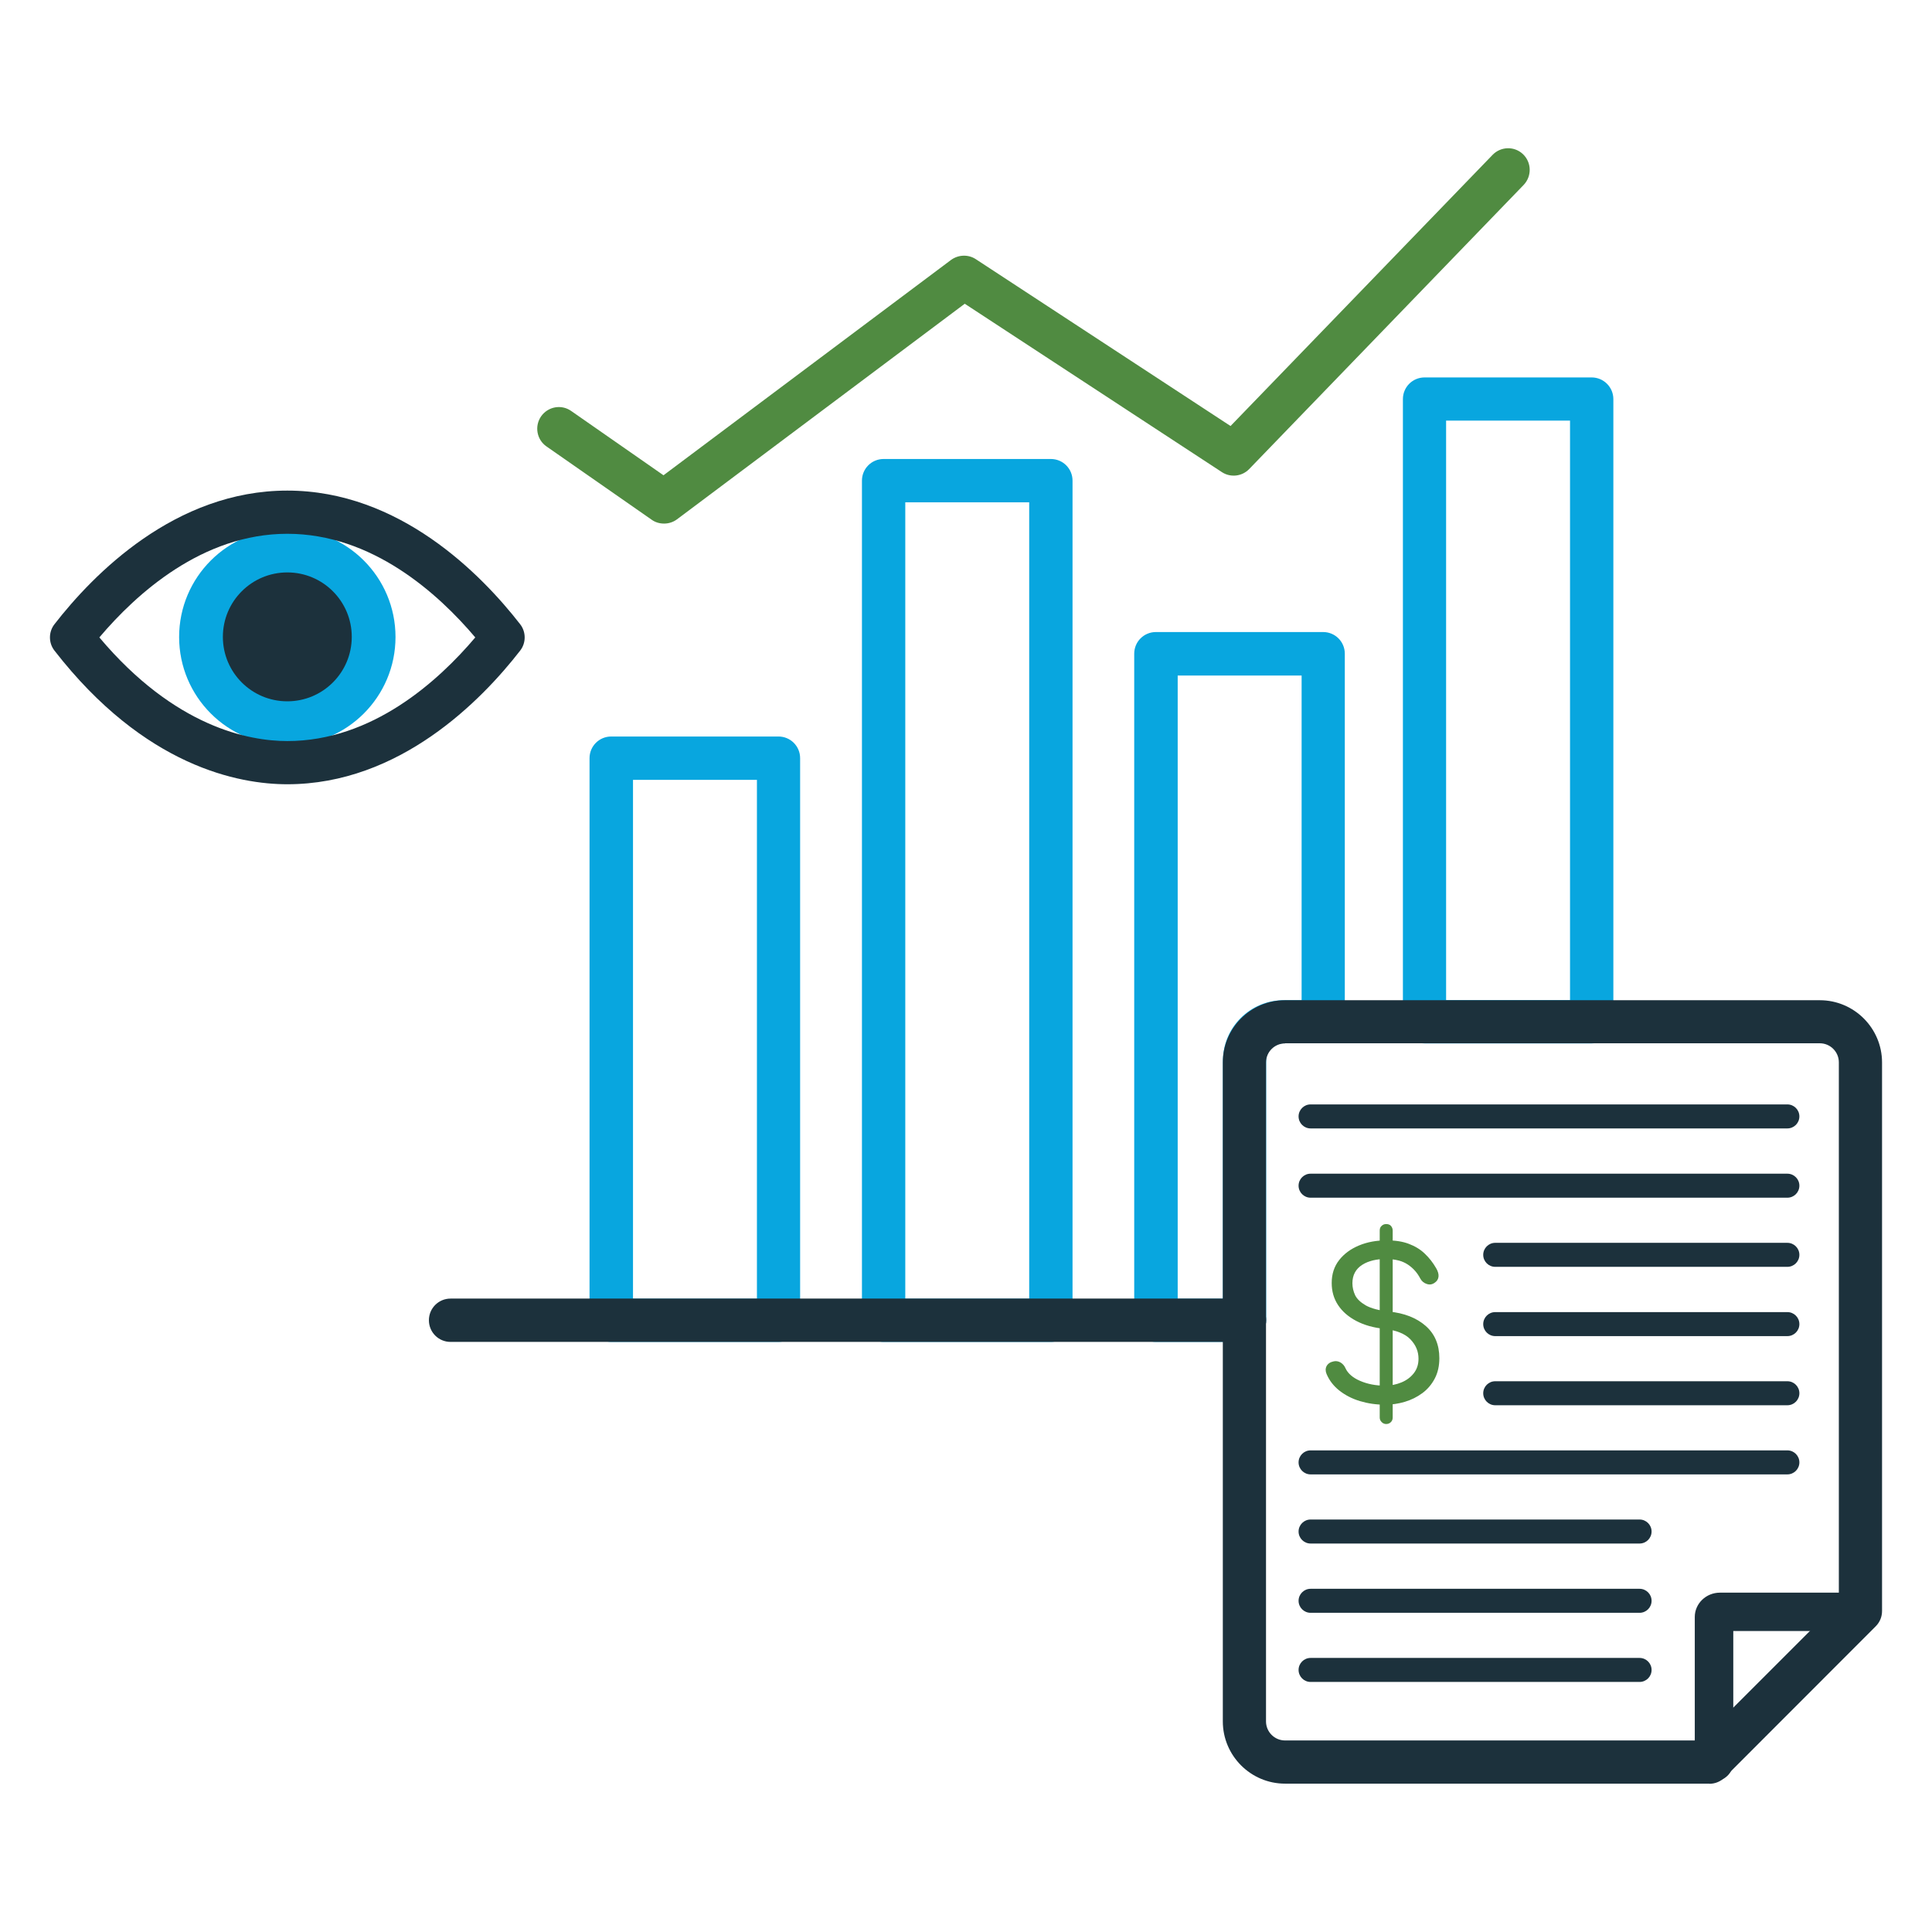
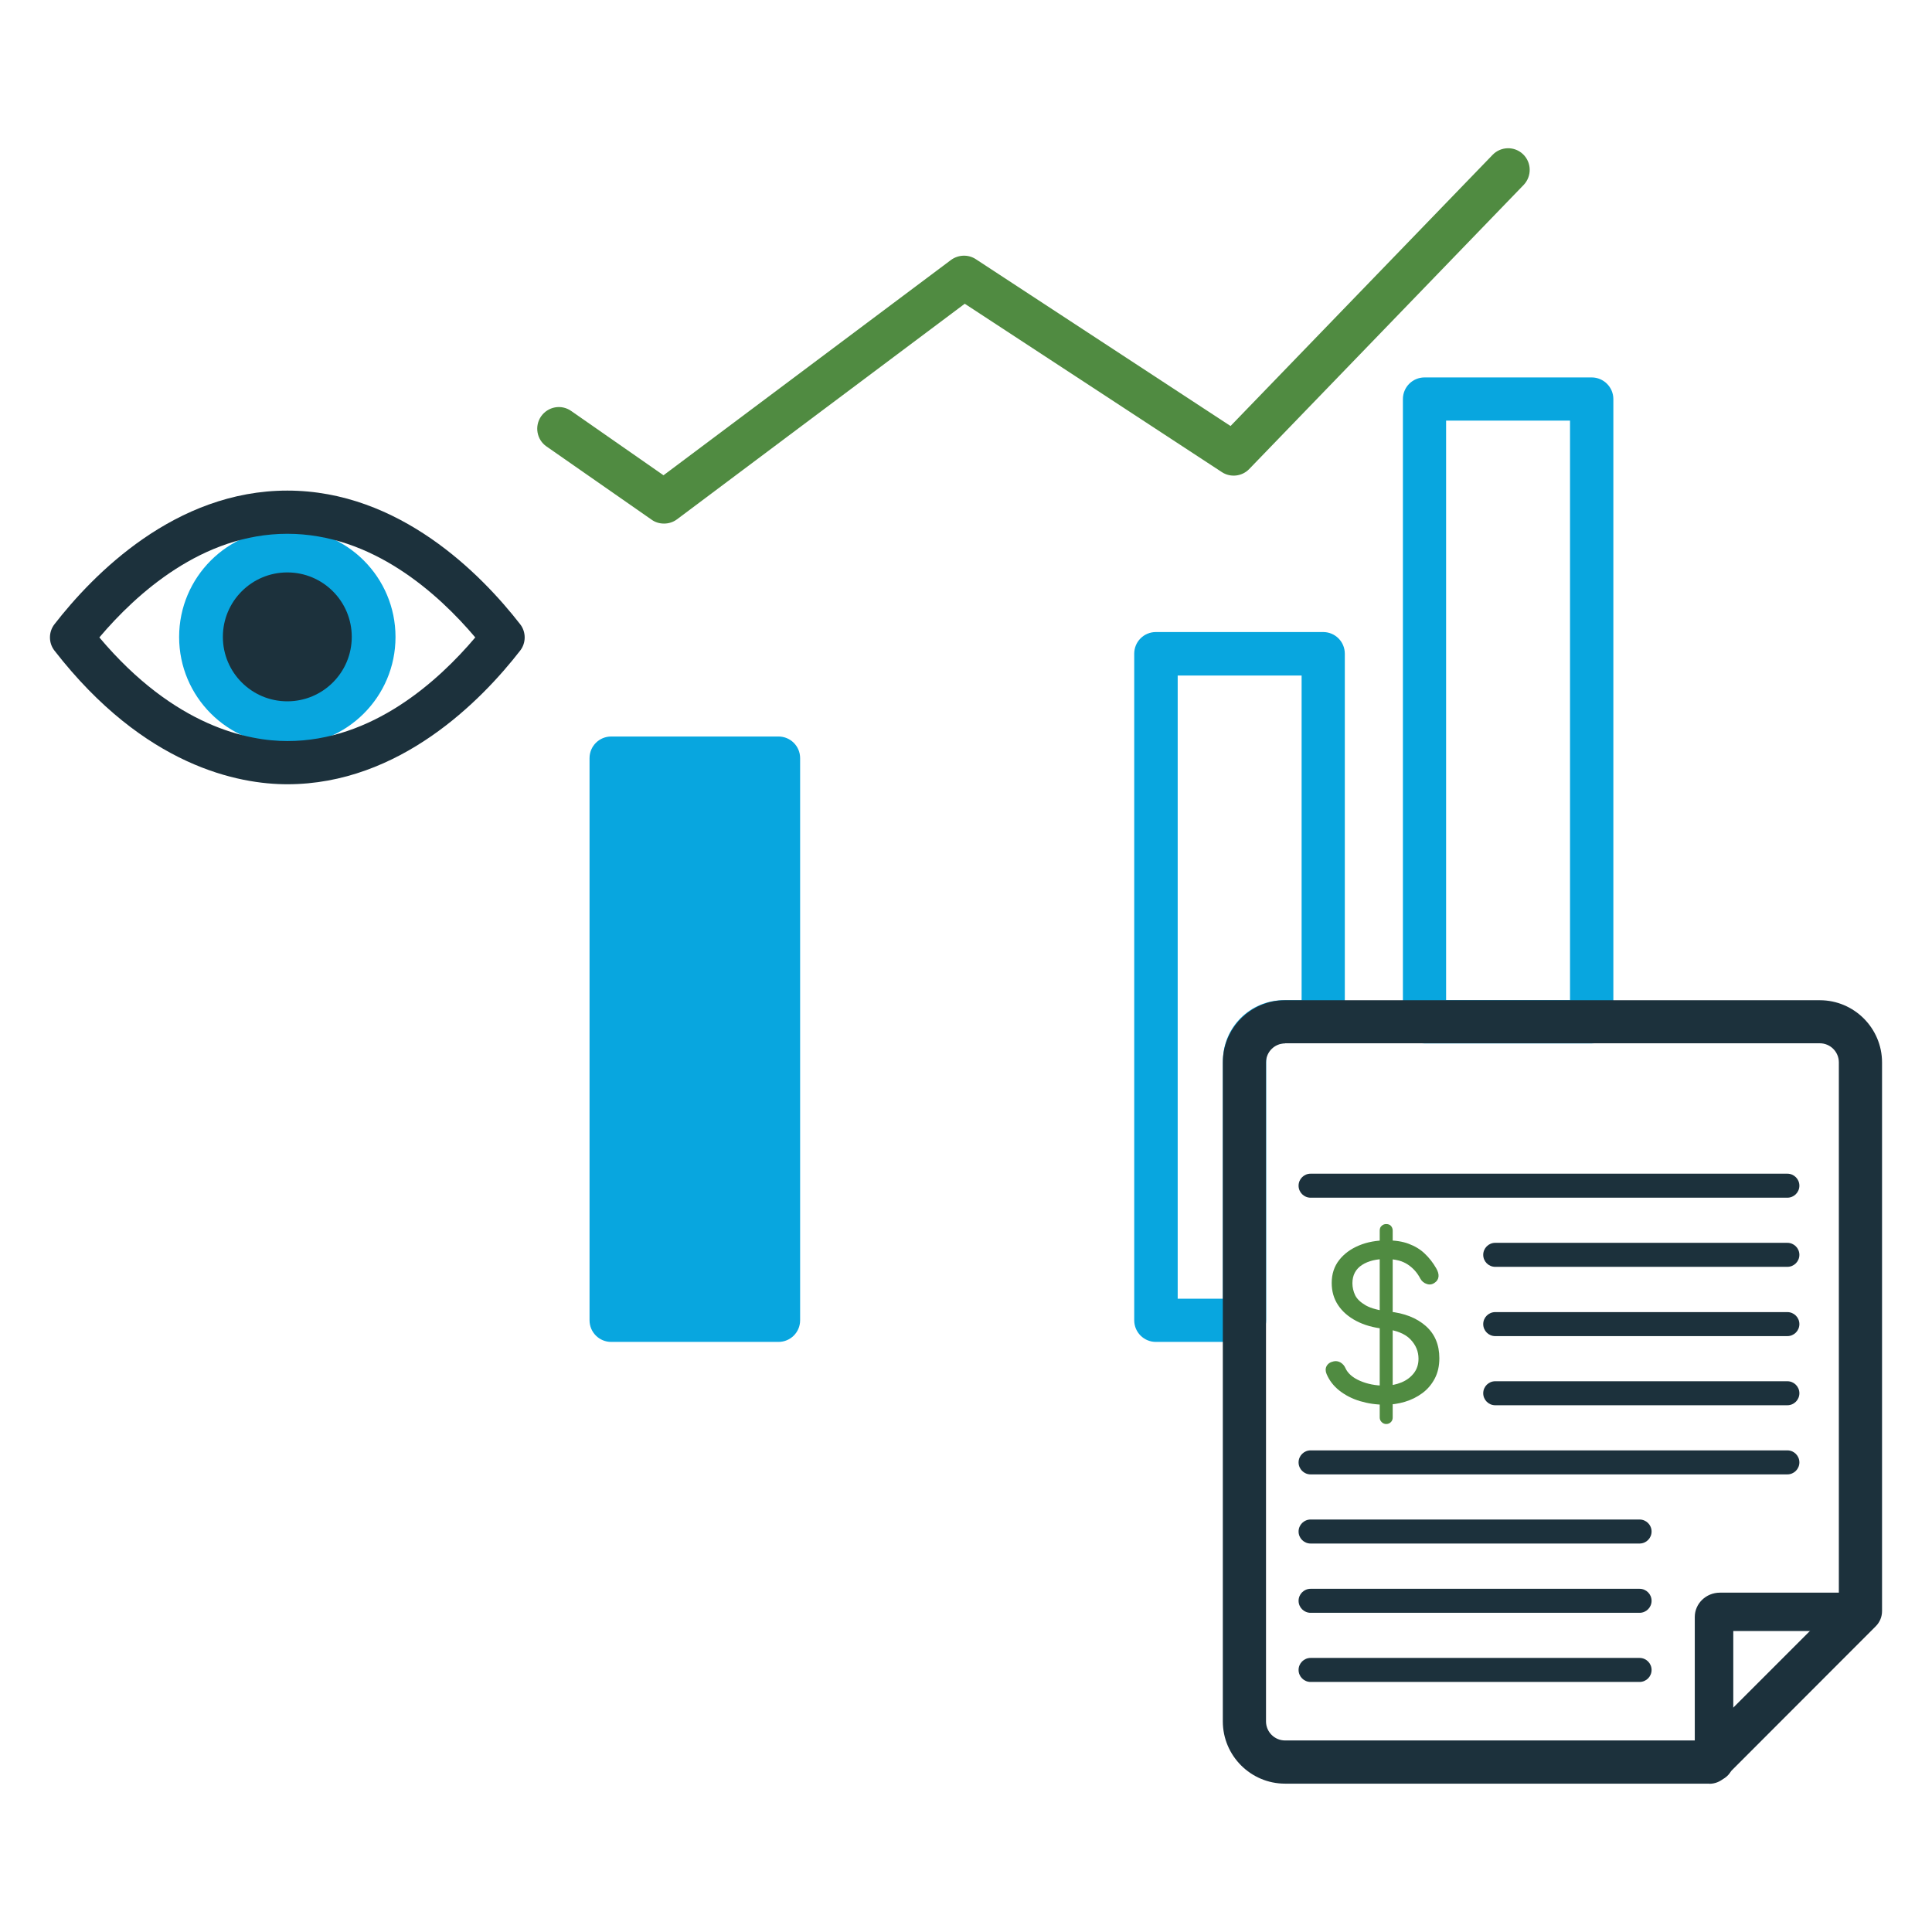
<svg xmlns="http://www.w3.org/2000/svg" id="Layer_2" data-name="Layer 2" viewBox="0 0 140 140">
  <defs>
    <style>
      .cls-1 {
        fill: none;
      }

      .cls-2 {
        mask: url(#mask);
      }

      .cls-3 {
        fill: #508b41;
      }

      .cls-4 {
        fill: #d9d9d9;
      }

      .cls-5 {
        fill: #1c313c;
      }

      .cls-6 {
        fill: #08a6df;
      }
    </style>
    <mask id="mask" x="-.39" y="-.25" width="140" height="140" maskUnits="userSpaceOnUse">
      <g id="mask0_709_5532" data-name="mask0 709 5532">
        <rect class="cls-4" x="-.39" y="-.25" width="140" height="140" />
      </g>
    </mask>
  </defs>
  <g id="Layer_1-2" data-name="Layer 1">
    <g>
      <g class="cls-2">
        <g>
-           <path class="cls-6" d="M56.41,97.24h-12.12c-.87,0-1.57-.7-1.57-1.57v-40.73c0-.87.7-1.57,1.57-1.57h12.12c.87,0,1.57.7,1.57,1.57v40.73c0,.87-.7,1.57-1.57,1.57ZM45.87,94.11h8.98v-37.6h-8.98v37.6Z" />
-           <path class="cls-6" d="M76.15,97.24h-12.12c-.87,0-1.57-.7-1.57-1.57v-60.84c0-.87.7-1.57,1.57-1.57h12.12c.87,0,1.57.7,1.57,1.57v60.84c0,.87-.7,1.57-1.57,1.57ZM65.6,94.11h8.98v-57.71h-8.98v57.71Z" />
+           <path class="cls-6" d="M56.41,97.24h-12.12c-.87,0-1.57-.7-1.57-1.57v-40.73c0-.87.7-1.57,1.57-1.57h12.12c.87,0,1.57.7,1.57,1.57v40.73c0,.87-.7,1.57-1.57,1.57ZM45.87,94.11h8.98h-8.98v37.6Z" />
          <path class="cls-3" d="M48.11,37.94c-.31,0-.63-.09-.89-.28l-7.62-5.31c-.71-.49-.88-1.47-.39-2.18.5-.71,1.47-.89,2.18-.39l6.69,4.66,20.83-15.6c.53-.39,1.25-.42,1.8-.06l18.46,12.09,18.99-19.65c.6-.62,1.59-.64,2.21-.04.62.6.64,1.59.04,2.22l-19.89,20.59c-.52.54-1.36.63-1.98.22l-18.63-12.2-20.85,15.62c-.28.21-.61.31-.94.31Z" />
          <path class="cls-6" d="M90.18,97.24h-6.42c-.87,0-1.57-.7-1.57-1.57v-48.3c0-.87.7-1.57,1.57-1.57h12.12c.87,0,1.57.7,1.57,1.57v26.66c0,.87-.7,1.57-1.57,1.57h-2.87c-.7,0-1.26.57-1.26,1.26v18.81c0,.87-.7,1.57-1.57,1.57ZM85.33,94.11h3.29v-17.24c0-2.42,1.97-4.39,4.4-4.39h1.3v-23.53h-8.98v45.17Z" />
          <path class="cls-6" d="M115.34,75.61h-12.11c-.87,0-1.57-.7-1.57-1.57V28.92c0-.87.7-1.57,1.57-1.57h12.11c.86,0,1.57.7,1.57,1.57v45.12c0,.87-.7,1.57-1.57,1.57ZM104.79,72.47h8.98V30.48h-8.98v41.99Z" />
          <path class="cls-5" d="M123.87,129.25h-30.75c-2.49,0-4.51-2.03-4.51-4.51v-47.75c0-2.49,2.02-4.51,4.51-4.51h38.75c2.49,0,4.51,2.03,4.51,4.51v39.75c0,.42-.16.81-.46,1.11l-10.94,10.95c-.29.29-.69.46-1.11.46ZM93.12,75.61c-.76,0-1.38.62-1.38,1.38v47.75c0,.76.62,1.38,1.38,1.38h30.1l10.03-10.03v-39.11c0-.76-.62-1.38-1.38-1.38h-38.75Z" />
          <path class="cls-5" d="M124.2,129.08c-.77,0-1.39-.62-1.39-1.39v-10.52c0-.97.82-1.76,1.82-1.76h10.2c.77,0,1.39.62,1.39,1.39s-.62,1.39-1.39,1.39h-9.23v9.49c0,.77-.62,1.39-1.39,1.39Z" />
          <path class="cls-5" d="M118.81,121.88h-23.84c-.48,0-.87-.39-.87-.87s.39-.87.87-.87h23.84c.48,0,.87.39.87.87s-.39.87-.87.87Z" />
          <path class="cls-5" d="M118.81,116.87h-23.84c-.48,0-.87-.39-.87-.87s.39-.87.87-.87h23.84c.48,0,.87.39.87.87s-.39.87-.87.87Z" />
          <path class="cls-5" d="M118.81,111.85h-23.84c-.48,0-.87-.39-.87-.87s.39-.87.87-.87h23.84c.48,0,.87.39.87.87s-.39.87-.87.87Z" />
          <path class="cls-5" d="M129.52,106.84h-34.55c-.48,0-.87-.39-.87-.87s.39-.87.87-.87h34.55c.48,0,.87.39.87.87s-.39.87-.87.87Z" />
          <path class="cls-5" d="M129.52,101.83h-21.17c-.48,0-.87-.39-.87-.87s.39-.87.87-.87h21.17c.48,0,.87.39.87.87s-.39.87-.87.87Z" />
          <path class="cls-5" d="M129.52,96.82h-21.17c-.48,0-.87-.39-.87-.87s.39-.87.87-.87h21.17c.48,0,.87.39.87.87s-.39.87-.87.87Z" />
          <path class="cls-5" d="M129.52,91.8h-21.17c-.48,0-.87-.39-.87-.87s.39-.87.87-.87h21.17c.48,0,.87.39.87.87s-.39.87-.87.87Z" />
          <path class="cls-5" d="M129.52,86.79h-34.55c-.48,0-.87-.39-.87-.87s.39-.87.87-.87h34.55c.48,0,.87.39.87.87s-.39.87-.87.87Z" />
-           <path class="cls-5" d="M129.52,81.77h-34.55c-.48,0-.87-.39-.87-.87s.39-.87.87-.87h34.55c.48,0,.87.39.87.87s-.39.87-.87.87Z" />
          <path class="cls-3" d="M100.36,101.79c-.64,0-1.24-.09-1.81-.26-.57-.17-1.07-.43-1.49-.76-.42-.33-.73-.73-.93-1.2-.09-.21-.09-.41,0-.58.1-.18.27-.29.51-.34.17-.04.34-.01.5.08.16.1.28.23.36.42.17.37.52.68,1.05.91.53.23,1.13.35,1.8.35.43,0,.82-.08,1.19-.23.37-.15.67-.37.9-.66.23-.29.35-.64.35-1.06,0-.53-.19-.99-.58-1.4-.39-.41-1.03-.67-1.92-.77-.77-.08-1.44-.27-2.01-.57-.57-.3-1.01-.68-1.32-1.15-.31-.47-.46-1-.46-1.6,0-.65.18-1.2.54-1.66.36-.46.84-.81,1.44-1.06.6-.25,1.27-.37,2-.37.62,0,1.15.08,1.6.25.45.17.84.4,1.16.71.32.3.6.66.83,1.06.13.22.19.43.17.61-.02.19-.12.34-.29.45-.17.12-.36.15-.56.08-.2-.06-.36-.19-.47-.39-.22-.43-.53-.77-.91-1.02-.39-.26-.9-.39-1.56-.4-.7,0-1.28.13-1.75.43-.46.3-.7.74-.7,1.33,0,.3.07.59.2.87.14.28.4.52.78.74.38.21.94.36,1.67.44,1.11.11,2,.46,2.66,1.04.66.58.99,1.36.99,2.34,0,.56-.11,1.05-.33,1.47-.22.42-.52.78-.9,1.06-.38.28-.8.49-1.27.63-.47.14-.95.21-1.45.21ZM100.45,103.19c-.13,0-.24-.05-.33-.14-.09-.09-.14-.2-.14-.33v-13.55c0-.14.04-.26.14-.34.09-.09.2-.13.33-.13.14,0,.26.04.34.13.08.09.13.2.13.34v13.55c0,.13-.04.24-.13.33-.09.09-.2.14-.34.14Z" />
-           <path class="cls-5" d="M90.18,97.24h-57.53c-.87,0-1.57-.7-1.57-1.57s.7-1.57,1.57-1.57h57.53c.87,0,1.57.7,1.57,1.57s-.7,1.57-1.57,1.57Z" />
          <path class="cls-6" d="M20.82,54c4.33,0,7.84-3.51,7.84-7.84s-3.51-7.84-7.84-7.84-7.84,3.51-7.84,7.84,3.51,7.84,7.84,7.84Z" />
          <path class="cls-5" d="M20.82,56.83c-3.49,0-10.33-1.26-16.87-9.68-.44-.56-.44-1.36,0-1.92,2.81-3.62,8.74-9.68,16.87-9.68s14.06,6.07,16.87,9.68c.44.56.44,1.36,0,1.92-2.81,3.62-8.74,9.68-16.87,9.68ZM7.2,46.19c5.47,6.5,10.84,7.51,13.62,7.51,6.15,0,10.94-4.34,13.62-7.51-2.68-3.17-7.47-7.51-13.62-7.51s-10.94,4.34-13.62,7.51Z" />
          <path class="cls-5" d="M20.82,50.82c2.58,0,4.67-2.09,4.67-4.67s-2.09-4.67-4.67-4.67-4.67,2.09-4.67,4.67,2.09,4.67,4.67,4.67Z" />
        </g>
      </g>
      <rect class="cls-1" width="140" height="140" />
    </g>
  </g>
</svg>